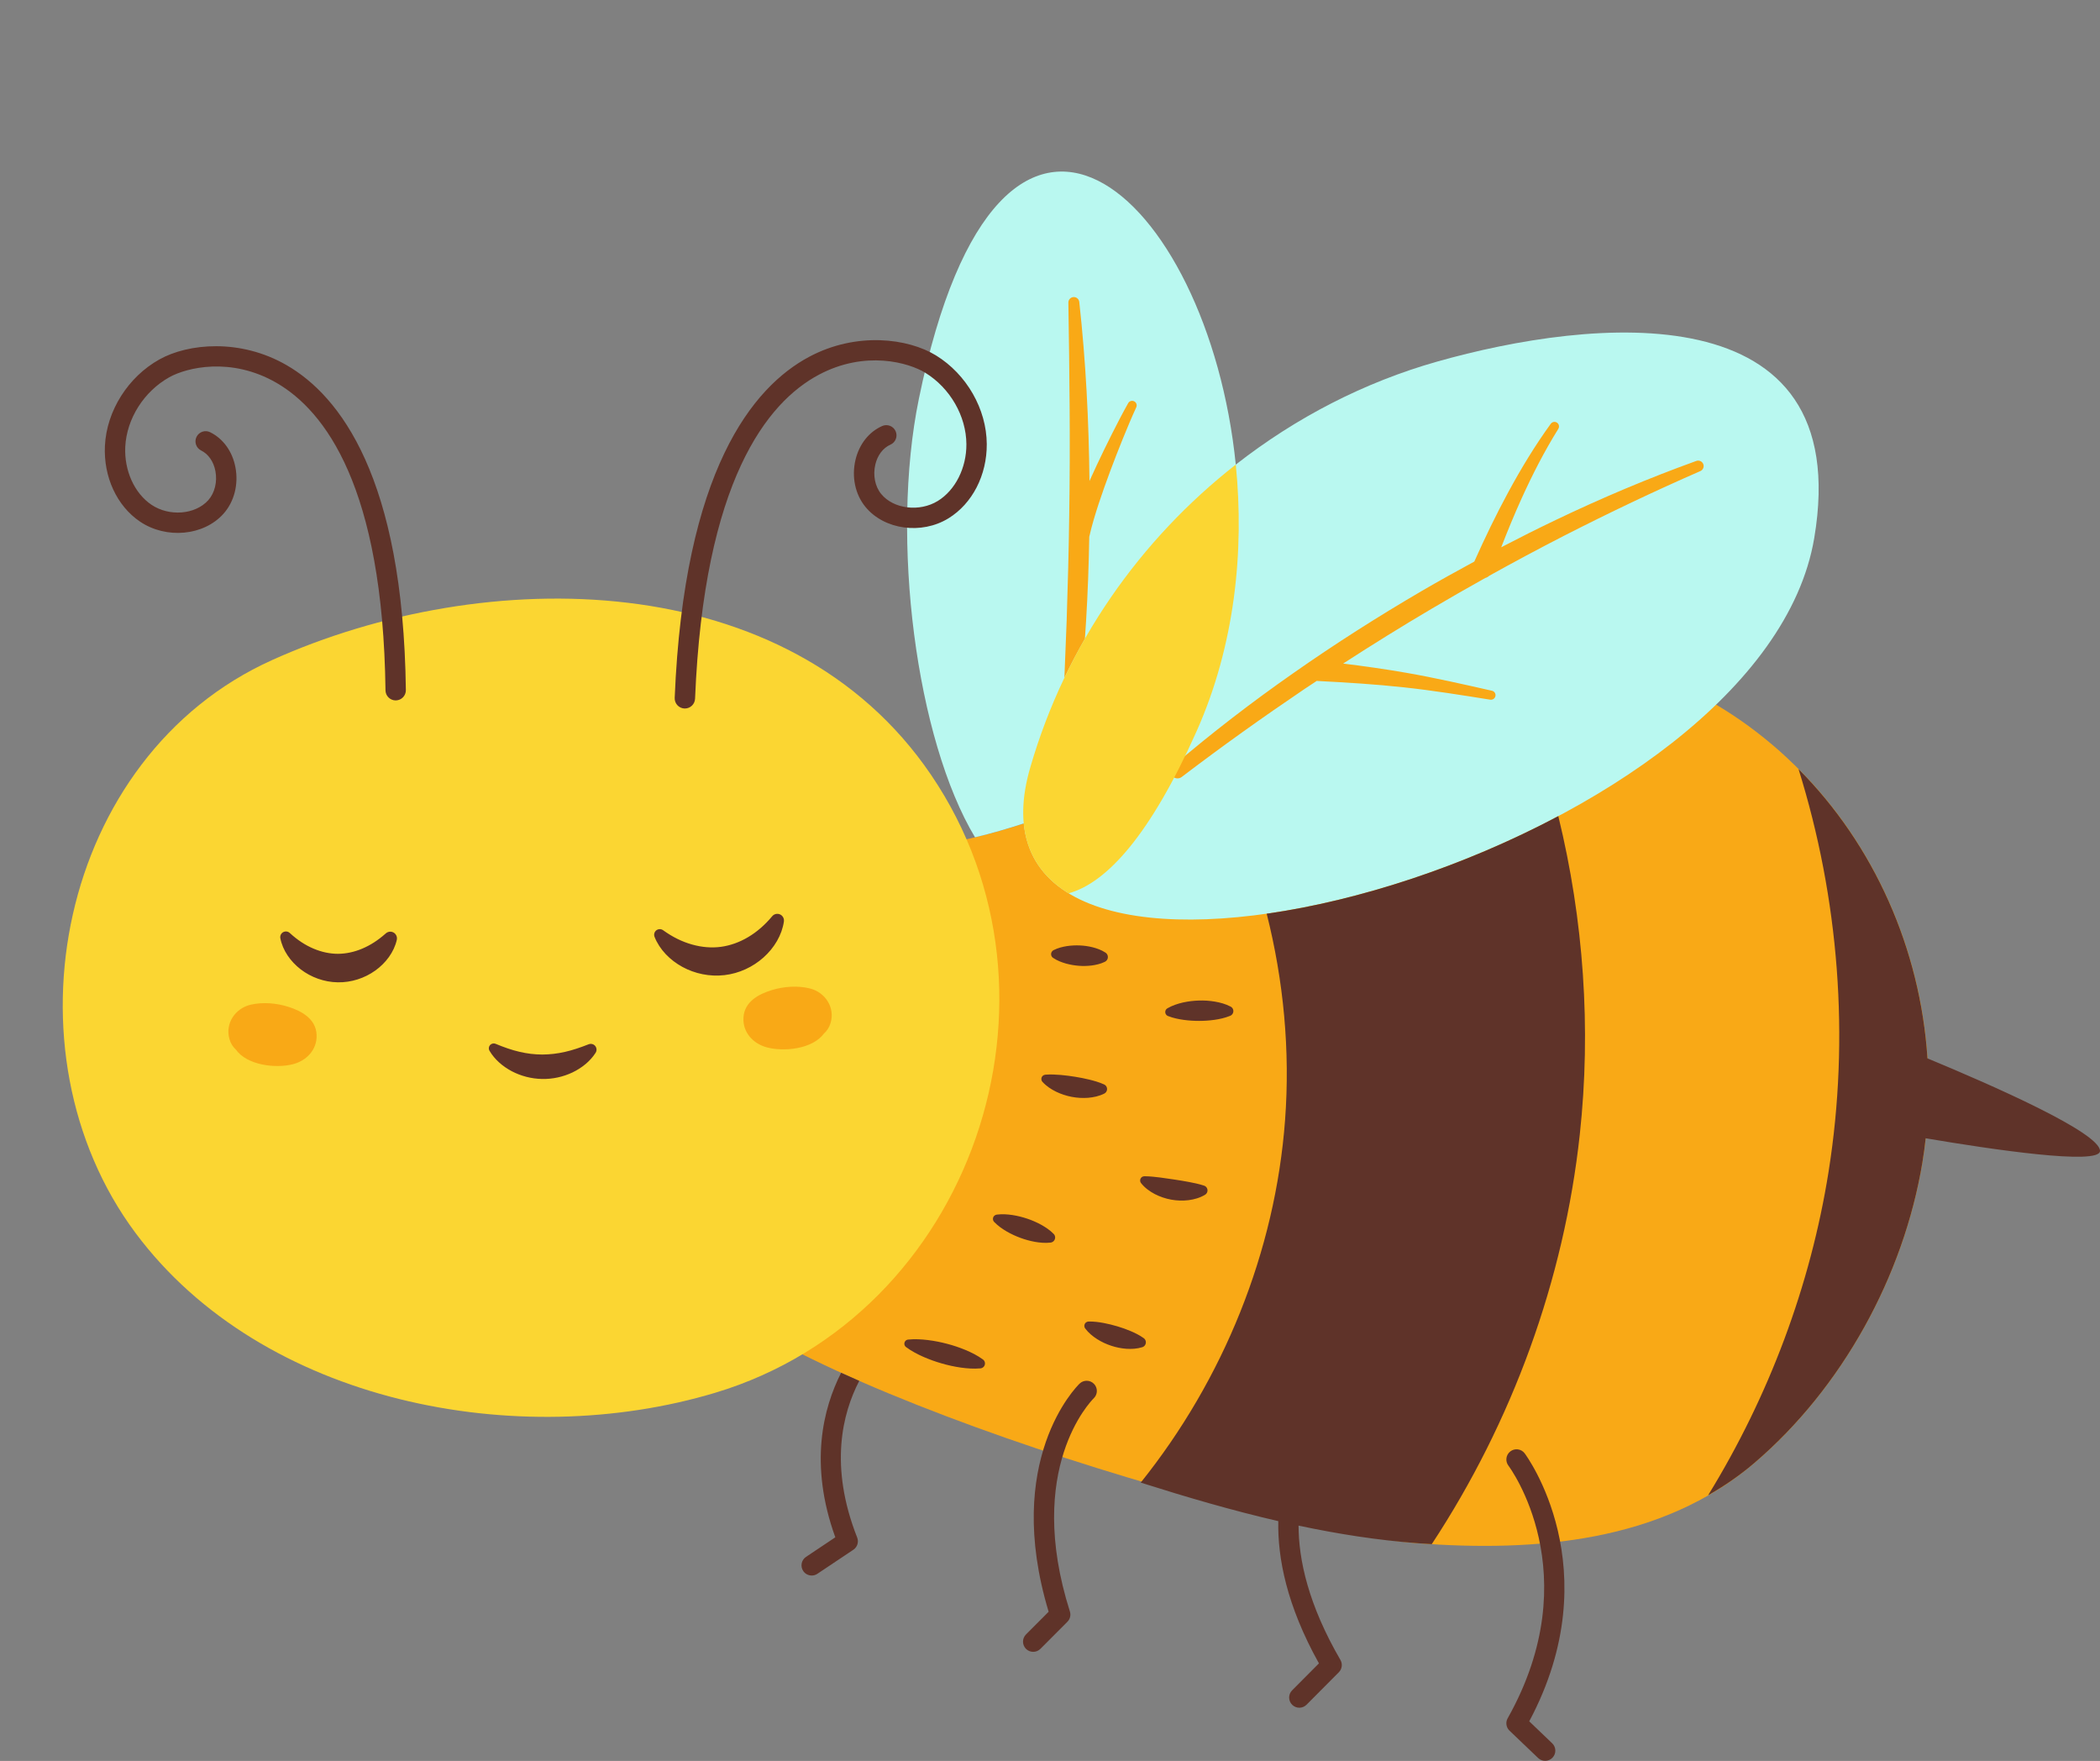
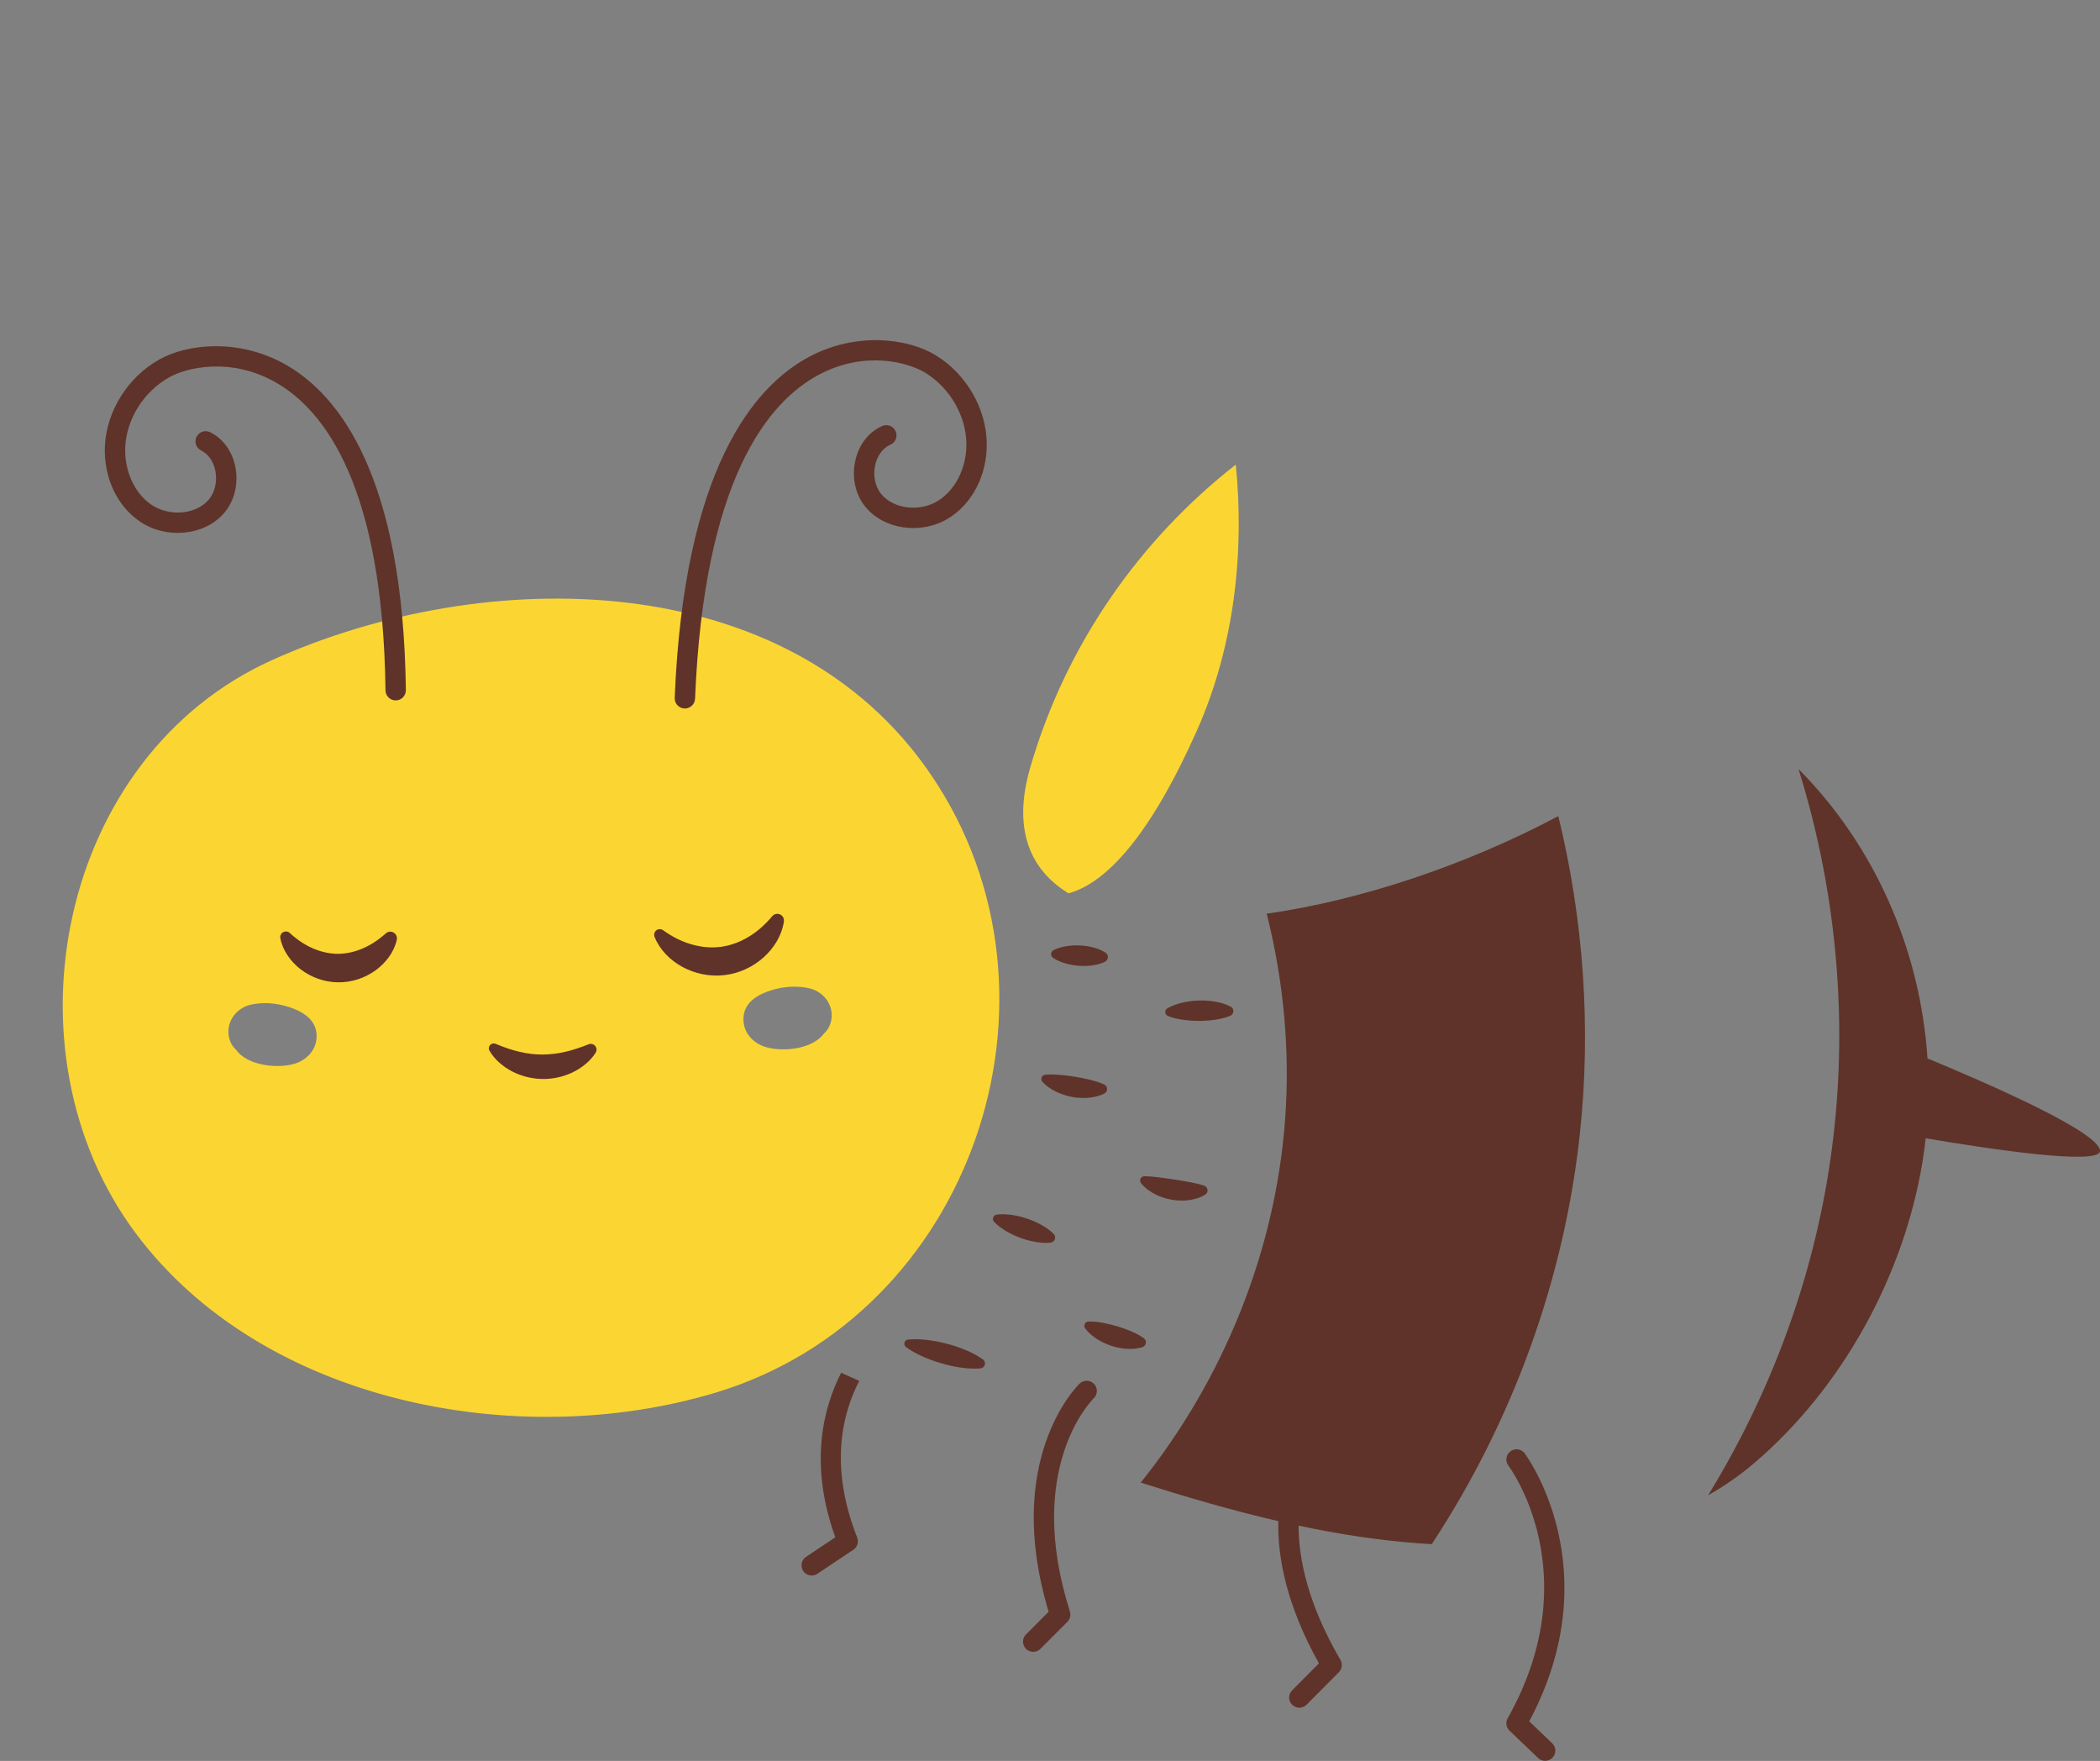
<svg xmlns="http://www.w3.org/2000/svg" fill="#000000" height="432.1" preserveAspectRatio="xMidYMid meet" version="1" viewBox="-15.4 -42.1 515.4 432.1" width="515.4" zoomAndPan="magnify">
  <rect x="-15.4" y="-42.1" width="515.4" height="432.1" fill="#808080" stroke="none" />
  <defs>
    <clipPath id="a">
      <path d="M 10 41 L 500 41 L 500 389.969 L 10 389.969 Z M 10 41" />
    </clipPath>
  </defs>
  <g>
    <g id="change1_1">
-       <path d="M 56.301 202.098 C 54.152 201.414 51.836 201.051 49.609 201.051 C 48.156 201.051 46.754 201.207 45.449 201.508 C 42.723 202.141 40.363 203.859 38.973 206.223 C 37.637 208.492 37.297 211.145 38.023 213.68 C 38.445 215.156 39.188 216.418 40.227 217.434 C 42.645 220.598 47.262 222.477 52.664 222.477 C 54.312 222.477 55.918 222.285 57.305 221.922 C 62.281 220.613 65.492 216.516 65.301 211.719 C 65.176 208.598 63.516 204.395 56.301 202.098 Z M 379.641 119.93 C 362.738 115.555 346.824 116.473 331.434 120.254 C 331.035 120.184 330.641 120.102 330.242 120.031 C 327.898 119.621 325.438 119.23 322.77 118.84 C 327.789 115.676 332.738 112.656 337.559 109.82 C 341.422 107.531 345.605 105.129 350.34 102.484 C 350.867 102.289 351.367 102.008 351.82 101.656 C 357.883 98.293 363.934 95.059 369.809 92.039 C 381.109 86.27 392.316 80.953 403.125 76.242 C 405.207 75.324 406.238 72.93 405.465 70.793 C 404.848 69.078 403.207 67.926 401.383 67.926 C 400.879 67.926 400.383 68.012 399.91 68.184 C 388.43 72.324 376.754 77.227 365.219 82.746 C 363.172 83.719 361.059 84.754 358.84 85.859 C 359.48 84.352 360.121 82.891 360.77 81.469 C 363.672 75.074 366.562 69.594 369.605 64.715 C 370.738 62.887 370.266 60.473 368.531 59.211 C 367.82 58.695 366.984 58.422 366.109 58.422 C 364.797 58.422 363.551 59.059 362.781 60.121 C 359.18 65.074 355.707 70.656 352.164 77.188 C 349.453 82.184 346.816 87.543 344.113 93.543 C 339.695 95.941 335.723 98.172 331.988 100.344 C 320.883 106.836 310.223 113.652 300.316 120.602 C 289.887 127.883 279.863 135.621 270.52 143.609 C 269.73 144.289 269.234 145.18 269.016 146.129 C 246.121 157.035 222.922 166.754 197.695 166.41 C 194.223 166.359 193.102 170.23 194.449 172.711 C 185.754 176.496 177.895 181.043 171.871 185.773 C 147.547 204.879 136.121 236.855 149.398 265.988 C 162.156 293.992 294.184 333.695 332.555 336.578 C 361.34 338.742 392.441 336.316 415.16 316.891 C 436.703 298.477 451.754 271.125 456.402 243.191 C 465.355 189.367 433.723 133.93 379.641 119.93 Z M 242.359 136.066 L 243.391 110.051 C 243.727 99.945 243.926 91.707 244.023 84.145 C 244.305 66.414 244.07 48.766 243.809 32.203 C 243.77 29.812 245.688 27.832 248.078 27.793 L 248.082 27.793 C 250.359 27.793 252.215 29.449 252.465 31.645 C 253.582 41.785 254.324 52.215 254.707 63.262 C 254.738 63.199 254.77 63.141 254.801 63.078 C 255.961 60.773 257.352 58.059 258.871 55.355 C 259.598 54.062 260.973 53.258 262.461 53.258 C 263.164 53.258 263.859 53.441 264.477 53.785 C 266.324 54.824 267.082 57.148 266.203 59.078 C 264.973 61.758 263.852 64.465 262.918 66.766 C 261.871 69.352 260.844 71.984 259.875 74.586 C 258.762 77.57 257.879 80.066 257.098 82.441 C 256.359 84.699 255.527 87.359 254.934 89.98 C 254.801 97.281 254.543 104.023 254.145 110.574 C 253.637 119.285 252.832 128.117 251.75 136.82 C 251.457 139.176 249.445 140.953 247.074 140.953 C 246.879 140.953 246.688 140.941 246.488 140.918 C 244.043 140.613 242.27 138.527 242.359 136.066" fill="#f9a916" />
-     </g>
+       </g>
    <g id="change2_1">
-       <path d="M 401.918 73.492 C 390.586 78.438 379.438 83.758 368.445 89.371 C 362.281 92.535 356.172 95.809 350.117 99.172 C 349.828 99.434 349.492 99.625 349.121 99.73 C 344.727 102.184 340.355 104.676 336.027 107.238 C 328.672 111.574 321.414 116.082 314.246 120.723 C 319.414 121.367 324.578 122.086 329.727 122.988 C 336.824 124.223 343.809 125.824 350.773 127.395 C 351.375 127.527 351.754 128.125 351.617 128.727 C 351.488 129.305 350.93 129.672 350.352 129.586 C 343.297 128.465 336.262 127.324 329.219 126.566 C 322.172 125.797 315.078 125.363 307.969 124.996 L 307.965 124.996 C 307.898 124.996 307.844 124.977 307.781 124.969 C 306.766 125.645 305.742 126.309 304.73 126.988 C 294.508 133.898 284.457 141.066 274.629 148.551 C 273.875 149.125 272.801 148.98 272.227 148.227 C 271.672 147.504 271.793 146.473 272.477 145.887 C 281.938 137.797 291.824 130.191 302.035 123.062 C 312.23 115.91 322.75 109.219 333.5 102.934 C 337.773 100.449 342.09 98.051 346.438 95.695 C 349.02 89.91 351.777 84.195 354.801 78.617 C 357.934 72.844 361.34 67.207 365.207 61.883 C 365.57 61.383 366.27 61.273 366.766 61.637 C 367.242 61.98 367.359 62.641 367.055 63.133 C 363.645 68.602 360.703 74.355 358.035 80.227 C 356.254 84.16 354.605 88.156 353.043 92.188 C 357.496 89.871 361.977 87.609 366.508 85.453 C 377.738 80.078 389.223 75.227 400.926 71.004 C 401.625 70.754 402.391 71.113 402.645 71.809 C 402.883 72.477 402.559 73.215 401.918 73.492 Z M 246.809 32.156 C 246.797 31.414 247.387 30.805 248.129 30.793 C 248.824 30.781 249.406 31.309 249.484 31.988 C 251.094 46.578 251.836 61.254 251.984 75.938 C 252.559 74.664 253.141 73.398 253.73 72.137 C 254.945 69.547 256.195 66.977 257.48 64.426 C 258.766 61.875 260.07 59.344 261.488 56.824 C 261.789 56.289 262.469 56.098 263.004 56.398 C 263.516 56.688 263.711 57.312 263.477 57.836 L 263.465 57.855 C 262.297 60.395 261.203 63.016 260.141 65.633 C 259.078 68.258 258.051 70.891 257.062 73.535 C 256.078 76.184 255.125 78.84 254.246 81.504 C 253.379 84.16 252.559 86.848 251.973 89.465 L 251.969 89.484 C 251.961 89.52 251.945 89.547 251.938 89.574 C 251.816 96.52 251.57 103.461 251.148 110.395 C 251.066 111.809 250.965 113.223 250.867 114.637 C 249.078 117.758 247.395 120.953 245.832 124.227 L 246.391 110.168 C 246.676 101.508 246.91 92.848 247.02 84.184 C 247.297 66.855 247.082 49.527 246.809 32.156 Z M 337.309 46.629 C 319.531 51.664 302.695 60.316 287.895 71.906 C 281.199 5.43 230.207 -42.098 210.117 55.758 C 203.027 90.309 209.504 139.383 223.898 163.359 C 227.926 162.406 231.906 161.25 235.863 159.949 C 241.281 215.801 417.309 164.426 429.863 89.949 C 440.172 28.789 374.906 35.98 337.309 46.629" fill="#b9f8f0" />
-     </g>
+       </g>
    <g id="change3_1">
      <path d="M 183.344 200.438 C 180.379 199.703 176.973 199.953 174.074 200.832 C 170.75 201.84 167.277 203.715 167.066 207.617 C 166.871 211.195 169.387 213.953 172.727 214.879 C 176.93 216.043 184.016 215.352 186.84 211.488 C 187.547 210.867 188.117 210.023 188.445 208.93 C 189.594 205.121 187.129 201.371 183.344 200.438 Z M 62.305 211.836 C 62.148 207.934 58.699 206.012 55.391 204.957 C 52.508 204.039 49.102 203.738 46.129 204.43 C 42.328 205.312 39.816 209.031 40.91 212.855 C 41.223 213.953 41.781 214.805 42.48 215.434 C 45.246 219.336 52.324 220.125 56.543 219.02 C 59.895 218.141 62.449 215.418 62.305 211.836 Z M 213.137 148.074 C 250.012 202.398 223.094 280.73 160.156 299.648 C 111.816 314.18 49.07 302.281 17.887 260.48 C -15.395 215.863 -1.113 143.504 51.406 119.855 C 103.574 96.371 178.121 96.484 213.137 148.074 Z M 278.27 137.352 C 266.992 162.613 256.328 174.504 246.855 177.102 C 237.262 171.254 233.105 161.23 237.441 146.266 C 246.258 115.82 264.535 90.195 287.895 71.906 C 290.035 93.16 287.645 116.355 278.27 137.352" fill="#fbd632" />
    </g>
    <g clip-path="url(#a)" id="change4_1">
      <path d="M 249.559 297.414 C 248.777 298.172 230.766 316.215 241.965 353.387 L 236.406 358.961 C 235.434 359.938 235.434 361.52 236.41 362.496 C 236.898 362.98 237.539 363.227 238.176 363.227 C 238.816 363.227 239.461 362.98 239.945 362.492 L 246.57 355.852 C 247.23 355.191 247.465 354.219 247.184 353.332 C 236.055 318.297 252.336 301.699 253.047 300.996 C 254.031 300.035 254.055 298.457 253.094 297.469 C 252.133 296.477 250.551 296.453 249.559 297.414 Z M 358.789 314.504 C 357.949 313.41 356.379 313.199 355.281 314.043 C 354.188 314.879 353.98 316.449 354.816 317.547 C 355.02 317.805 374.574 344.062 354.625 379.531 C 354.062 380.527 354.25 381.777 355.074 382.566 L 362.098 389.277 C 362.582 389.738 363.203 389.969 363.824 389.969 C 364.48 389.969 365.141 389.711 365.633 389.195 C 366.586 388.199 366.551 386.617 365.551 385.664 L 359.918 380.277 C 379.895 342.816 359.004 314.789 358.789 314.504 Z M 191.039 294.75 C 186.617 303.445 183.121 317.18 189.609 335.121 L 182.426 339.922 C 181.273 340.688 180.969 342.242 181.734 343.391 C 182.215 344.109 183.008 344.5 183.816 344.5 C 184.293 344.5 184.773 344.363 185.199 344.082 L 194.039 338.176 C 195.02 337.52 195.406 336.273 194.977 335.18 C 188.051 317.629 191.367 304.648 195.488 296.734 C 193.98 296.074 192.5 295.414 191.039 294.75 Z M 265.602 288 C 266 287.434 265.867 286.648 265.301 286.25 L 265.277 286.234 C 264.203 285.473 263.133 284.965 262.059 284.504 C 260.988 284.055 259.914 283.672 258.82 283.352 C 257.727 283.027 256.617 282.75 255.469 282.531 C 254.309 282.324 253.125 282.148 251.797 282.172 L 251.777 282.172 C 251.562 282.176 251.344 282.242 251.156 282.383 C 250.684 282.738 250.59 283.406 250.941 283.879 C 251.77 284.98 252.785 285.797 253.863 286.492 C 254.949 287.18 256.113 287.719 257.32 288.117 C 258.523 288.52 259.781 288.77 261.059 288.863 C 262.336 288.941 263.637 288.883 264.945 288.473 C 265.203 288.395 265.434 288.234 265.602 288 Z M 268.012 250.895 C 269.277 251.551 270.641 252.008 272.039 252.266 C 273.438 252.523 274.879 252.57 276.293 252.398 C 277.703 252.215 279.102 251.828 280.367 251.059 C 280.609 250.91 280.805 250.676 280.898 250.383 C 281.109 249.734 280.754 249.035 280.105 248.828 L 280.062 248.812 C 278.758 248.391 277.555 248.156 276.371 247.926 C 275.188 247.707 274.035 247.512 272.875 247.34 C 271.715 247.16 270.551 246.992 269.348 246.836 C 268.141 246.691 266.91 246.539 265.52 246.523 L 265.488 246.523 C 265.254 246.52 265.02 246.594 264.82 246.75 C 264.367 247.109 264.293 247.77 264.656 248.223 C 265.578 249.387 266.754 250.23 268.012 250.895 Z M 271.258 207.215 L 271.266 207.215 C 272.582 207.73 273.859 207.98 275.133 208.16 C 276.402 208.332 277.66 208.406 278.918 208.406 C 280.176 208.406 281.434 208.32 282.695 208.141 C 283.961 207.953 285.227 207.691 286.523 207.156 L 286.535 207.152 C 286.797 207.043 287.023 206.844 287.164 206.57 C 287.48 205.961 287.242 205.207 286.629 204.895 C 285.363 204.238 284.066 203.898 282.766 203.672 C 281.461 203.453 280.148 203.367 278.844 203.41 C 277.531 203.449 276.227 203.605 274.934 203.891 C 273.641 204.191 272.359 204.602 271.117 205.312 C 270.914 205.43 270.75 205.609 270.66 205.844 C 270.445 206.387 270.715 207 271.258 207.215 Z M 243.062 192.945 C 244.082 193.625 245.125 194.016 246.168 194.32 C 247.215 194.613 248.27 194.797 249.324 194.879 C 250.387 194.965 251.449 194.945 252.523 194.812 C 253.594 194.668 254.672 194.434 255.77 193.906 C 255.977 193.805 256.164 193.648 256.297 193.441 C 256.688 192.836 256.512 192.035 255.91 191.645 C 254.887 190.988 253.844 190.621 252.797 190.348 C 251.75 190.086 250.695 189.938 249.633 189.891 C 248.57 189.844 247.504 189.895 246.434 190.055 C 245.355 190.23 244.277 190.492 243.18 191.039 C 243.012 191.121 242.863 191.25 242.754 191.418 C 242.414 191.926 242.555 192.609 243.062 192.945 Z M 243.789 225.777 C 245.008 226.367 246.297 226.789 247.621 227.043 C 248.941 227.297 250.301 227.379 251.648 227.277 C 252.996 227.16 254.344 226.883 255.621 226.242 C 255.867 226.117 256.078 225.906 256.199 225.633 C 256.48 225.004 256.195 224.27 255.566 223.992 L 255.539 223.977 C 254.301 223.43 253.125 223.105 251.961 222.816 C 250.797 222.535 249.652 222.305 248.496 222.121 C 247.34 221.934 246.176 221.781 244.977 221.672 C 243.77 221.574 242.543 221.496 241.18 221.602 L 241.152 221.605 C 240.926 221.621 240.703 221.711 240.523 221.875 C 240.094 222.27 240.062 222.938 240.453 223.367 C 241.422 224.43 242.574 225.176 243.789 225.777 Z M 242.445 262.805 C 242.715 262.773 242.98 262.652 243.188 262.445 C 243.684 261.957 243.688 261.16 243.195 260.668 C 242.234 259.699 241.176 259.008 240.086 258.402 C 238.992 257.809 237.863 257.316 236.695 256.93 C 235.531 256.539 234.336 256.238 233.102 256.047 C 231.863 255.867 230.594 255.766 229.23 255.938 C 229.012 255.965 228.797 256.062 228.621 256.23 C 228.199 256.641 228.188 257.316 228.598 257.738 C 229.551 258.727 230.602 259.441 231.68 260.078 C 232.766 260.703 233.887 261.219 235.039 261.645 C 236.188 262.07 237.375 262.398 238.602 262.621 C 239.828 262.832 241.09 262.957 242.445 262.805 Z M 221.559 289.156 C 220.082 288.543 218.578 288.039 217.047 287.641 C 215.516 287.234 213.957 286.926 212.367 286.727 C 210.777 286.535 209.164 286.43 207.473 286.602 C 207.199 286.629 206.934 286.77 206.754 287.008 C 206.418 287.461 206.512 288.105 206.965 288.441 C 208.328 289.453 209.77 290.191 211.23 290.844 C 212.699 291.484 214.195 292.02 215.719 292.457 C 217.238 292.898 218.789 293.238 220.367 293.469 C 221.949 293.688 223.559 293.82 225.242 293.668 C 225.574 293.637 225.898 293.465 226.113 293.172 C 226.504 292.633 226.383 291.875 225.844 291.484 C 224.477 290.488 223.027 289.777 221.559 289.156 Z M 54.973 47.52 C 43.574 40.922 30.785 42.152 23.727 46.094 C 16.02 50.395 10.77 58.715 10.352 67.285 C 9.98 74.922 13.277 82.047 18.957 85.887 C 25.398 90.238 34.586 89.387 39.434 83.98 C 42.086 81.023 43.184 76.746 42.375 72.535 C 41.633 68.664 39.375 65.539 36.184 63.961 C 34.949 63.348 33.449 63.855 32.836 65.094 C 32.223 66.328 32.73 67.828 33.969 68.441 C 35.746 69.32 37.02 71.156 37.465 73.477 C 37.973 76.125 37.301 78.867 35.711 80.641 C 32.523 84.195 26.133 84.703 21.758 81.746 C 17.578 78.922 15.062 73.34 15.344 67.531 C 15.684 60.641 19.93 53.941 26.164 50.461 C 30.375 48.109 41.289 45.379 52.469 51.848 C 64.32 58.703 78.578 77.359 79.211 127.297 C 79.23 128.664 80.344 129.766 81.711 129.766 C 81.723 129.766 81.734 129.766 81.742 129.766 C 83.125 129.746 84.23 128.613 84.211 127.23 C 83.547 74.945 67.945 55.023 54.973 47.52 Z M 214.324 45.117 C 207.516 40.926 194.871 39.238 183.207 45.445 C 169.41 52.789 152.484 73.27 150.188 129.148 C 150.133 130.527 151.207 131.691 152.586 131.75 C 152.621 131.75 152.656 131.75 152.688 131.75 C 154.023 131.75 155.129 130.699 155.188 129.352 C 157.383 75.84 172.914 56.59 185.555 49.859 C 196.98 43.777 207.656 46.883 211.703 49.375 C 217.785 53.117 221.742 59.992 221.781 66.891 C 221.816 72.711 219.066 78.176 214.77 80.82 C 210.273 83.586 203.91 82.809 200.875 79.117 C 199.359 77.281 198.809 74.508 199.43 71.887 C 199.973 69.59 201.324 67.809 203.141 67.008 C 204.402 66.449 204.973 64.973 204.414 63.711 C 203.855 62.445 202.379 61.879 201.113 62.434 C 197.859 63.875 195.473 66.902 194.562 70.734 C 193.574 74.906 194.488 79.23 197.016 82.297 C 201.629 87.902 210.77 89.152 217.391 85.078 C 223.23 81.484 226.828 74.504 226.781 66.863 C 226.73 58.277 221.84 49.742 214.324 45.117 Z M 129.074 214.141 L 129.012 214.164 C 126.996 214.953 125.137 215.59 123.258 216.012 C 121.387 216.438 119.527 216.656 117.684 216.66 C 115.84 216.656 113.973 216.434 112.086 215.988 C 110.191 215.551 108.309 214.887 106.277 214.047 L 106.227 214.027 C 105.895 213.891 105.5 213.906 105.164 214.105 C 104.594 214.441 104.406 215.176 104.742 215.746 C 106.004 217.887 107.977 219.578 110.215 220.762 C 112.461 221.938 115.016 222.602 117.613 222.656 C 120.211 222.715 122.797 222.145 125.098 221.055 C 127.387 219.953 129.438 218.332 130.785 216.223 C 131.02 215.855 131.082 215.379 130.91 214.941 C 130.625 214.211 129.805 213.852 129.074 214.141 Z M 174.125 182.715 L 174.066 182.785 C 172.273 184.918 170.344 186.586 168.215 187.848 C 166.102 189.105 163.824 189.922 161.543 190.23 C 159.258 190.539 156.832 190.34 154.438 189.66 C 152.031 188.984 149.695 187.844 147.391 186.188 L 147.328 186.141 C 146.961 185.883 146.473 185.805 146.02 185.984 C 145.312 186.266 144.961 187.066 145.242 187.777 C 146.477 190.902 149.027 193.492 152.074 195.156 C 155.137 196.82 158.777 197.598 162.395 197.176 C 166.016 196.762 169.395 195.164 172.004 192.828 C 174.605 190.5 176.512 187.363 176.996 184 C 177.07 183.461 176.875 182.895 176.43 182.516 C 175.738 181.938 174.707 182.023 174.125 182.715 Z M 79.297 186.926 L 79.207 187.004 C 77.355 188.645 75.484 189.84 73.512 190.672 C 71.547 191.504 69.516 191.934 67.551 191.945 C 65.586 191.949 63.535 191.516 61.543 190.672 C 59.543 189.824 57.641 188.594 55.777 186.883 L 55.707 186.82 C 55.395 186.535 54.953 186.398 54.508 186.484 C 53.75 186.629 53.258 187.359 53.402 188.117 C 53.984 191.117 55.898 193.84 58.414 195.77 C 60.934 197.695 64.137 198.883 67.48 198.938 C 70.824 199.004 74.078 197.926 76.68 196.07 C 79.273 194.223 81.301 191.543 81.988 188.52 C 82.102 188.023 81.98 187.477 81.617 187.062 C 81.016 186.387 79.977 186.324 79.297 186.926 Z M 295.484 182.105 C 299.648 198.598 301.254 215.723 299.996 232.695 C 297.605 265.043 284.844 296.414 264.566 321.699 C 275.734 325.242 286.98 328.535 298.332 331.156 C 298.141 340.082 300.344 351.793 308.305 366.055 L 301.719 372.676 C 300.746 373.652 300.75 375.238 301.73 376.211 C 302.219 376.695 302.855 376.938 303.492 376.938 C 304.133 376.938 304.777 376.691 305.266 376.199 L 313.191 368.23 C 313.988 367.43 314.148 366.191 313.578 365.211 C 305.664 351.605 303.32 340.574 303.305 332.254 C 312.969 334.309 322.715 335.84 332.555 336.578 C 333.695 336.664 334.848 336.73 335.996 336.801 C 355.758 306.762 368.445 272.055 372.324 236.297 C 375.156 210.203 373.277 183.652 367.055 158.156 C 344.047 170.383 318.156 178.879 295.484 182.105 Z M 500 240.297 C 500.066 243.922 473.234 239.922 457.219 237.211 C 457 239.207 456.73 241.199 456.402 243.191 C 451.754 271.125 436.703 298.477 415.16 316.891 C 411.578 319.957 407.766 322.559 403.809 324.824 C 418.703 300.59 428.926 273.469 433.391 245.367 C 438.617 212.473 435.938 178.406 426.012 146.617 C 444.582 165.285 455.898 190.777 457.656 217.602 C 473.867 224.324 499.918 235.816 500 240.297" fill="#5f3329" />
    </g>
  </g>
</svg>